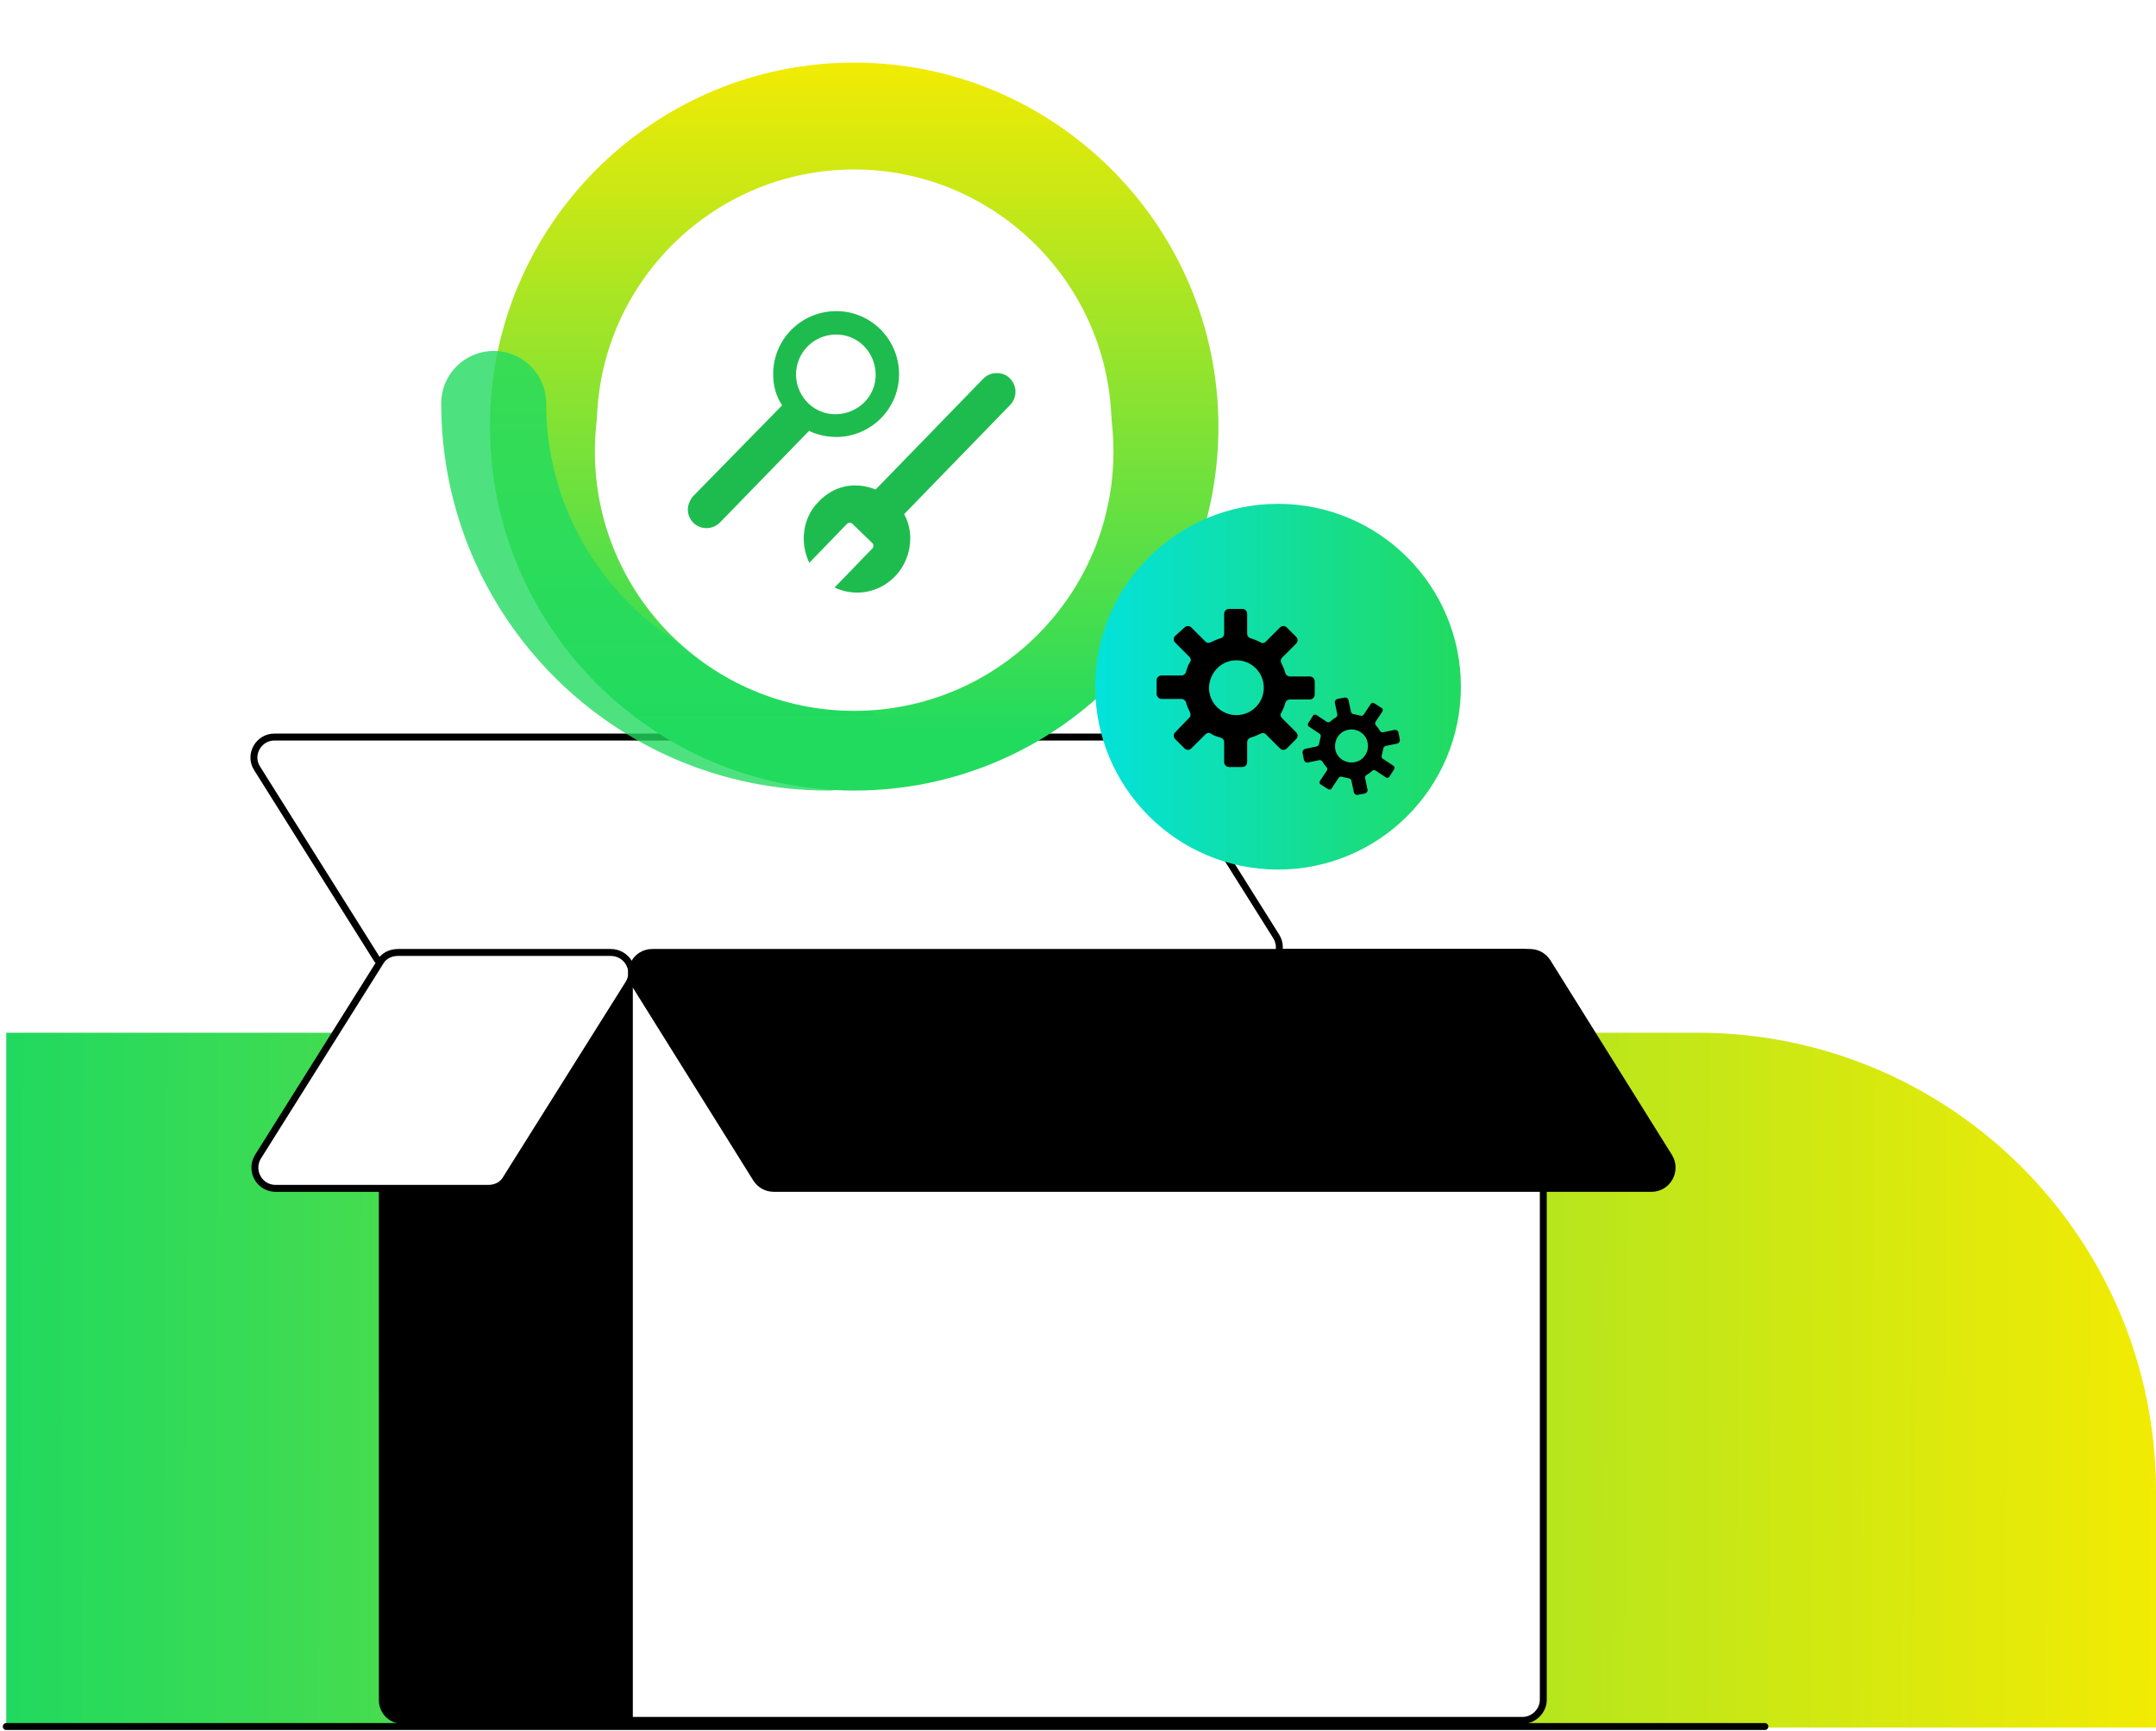
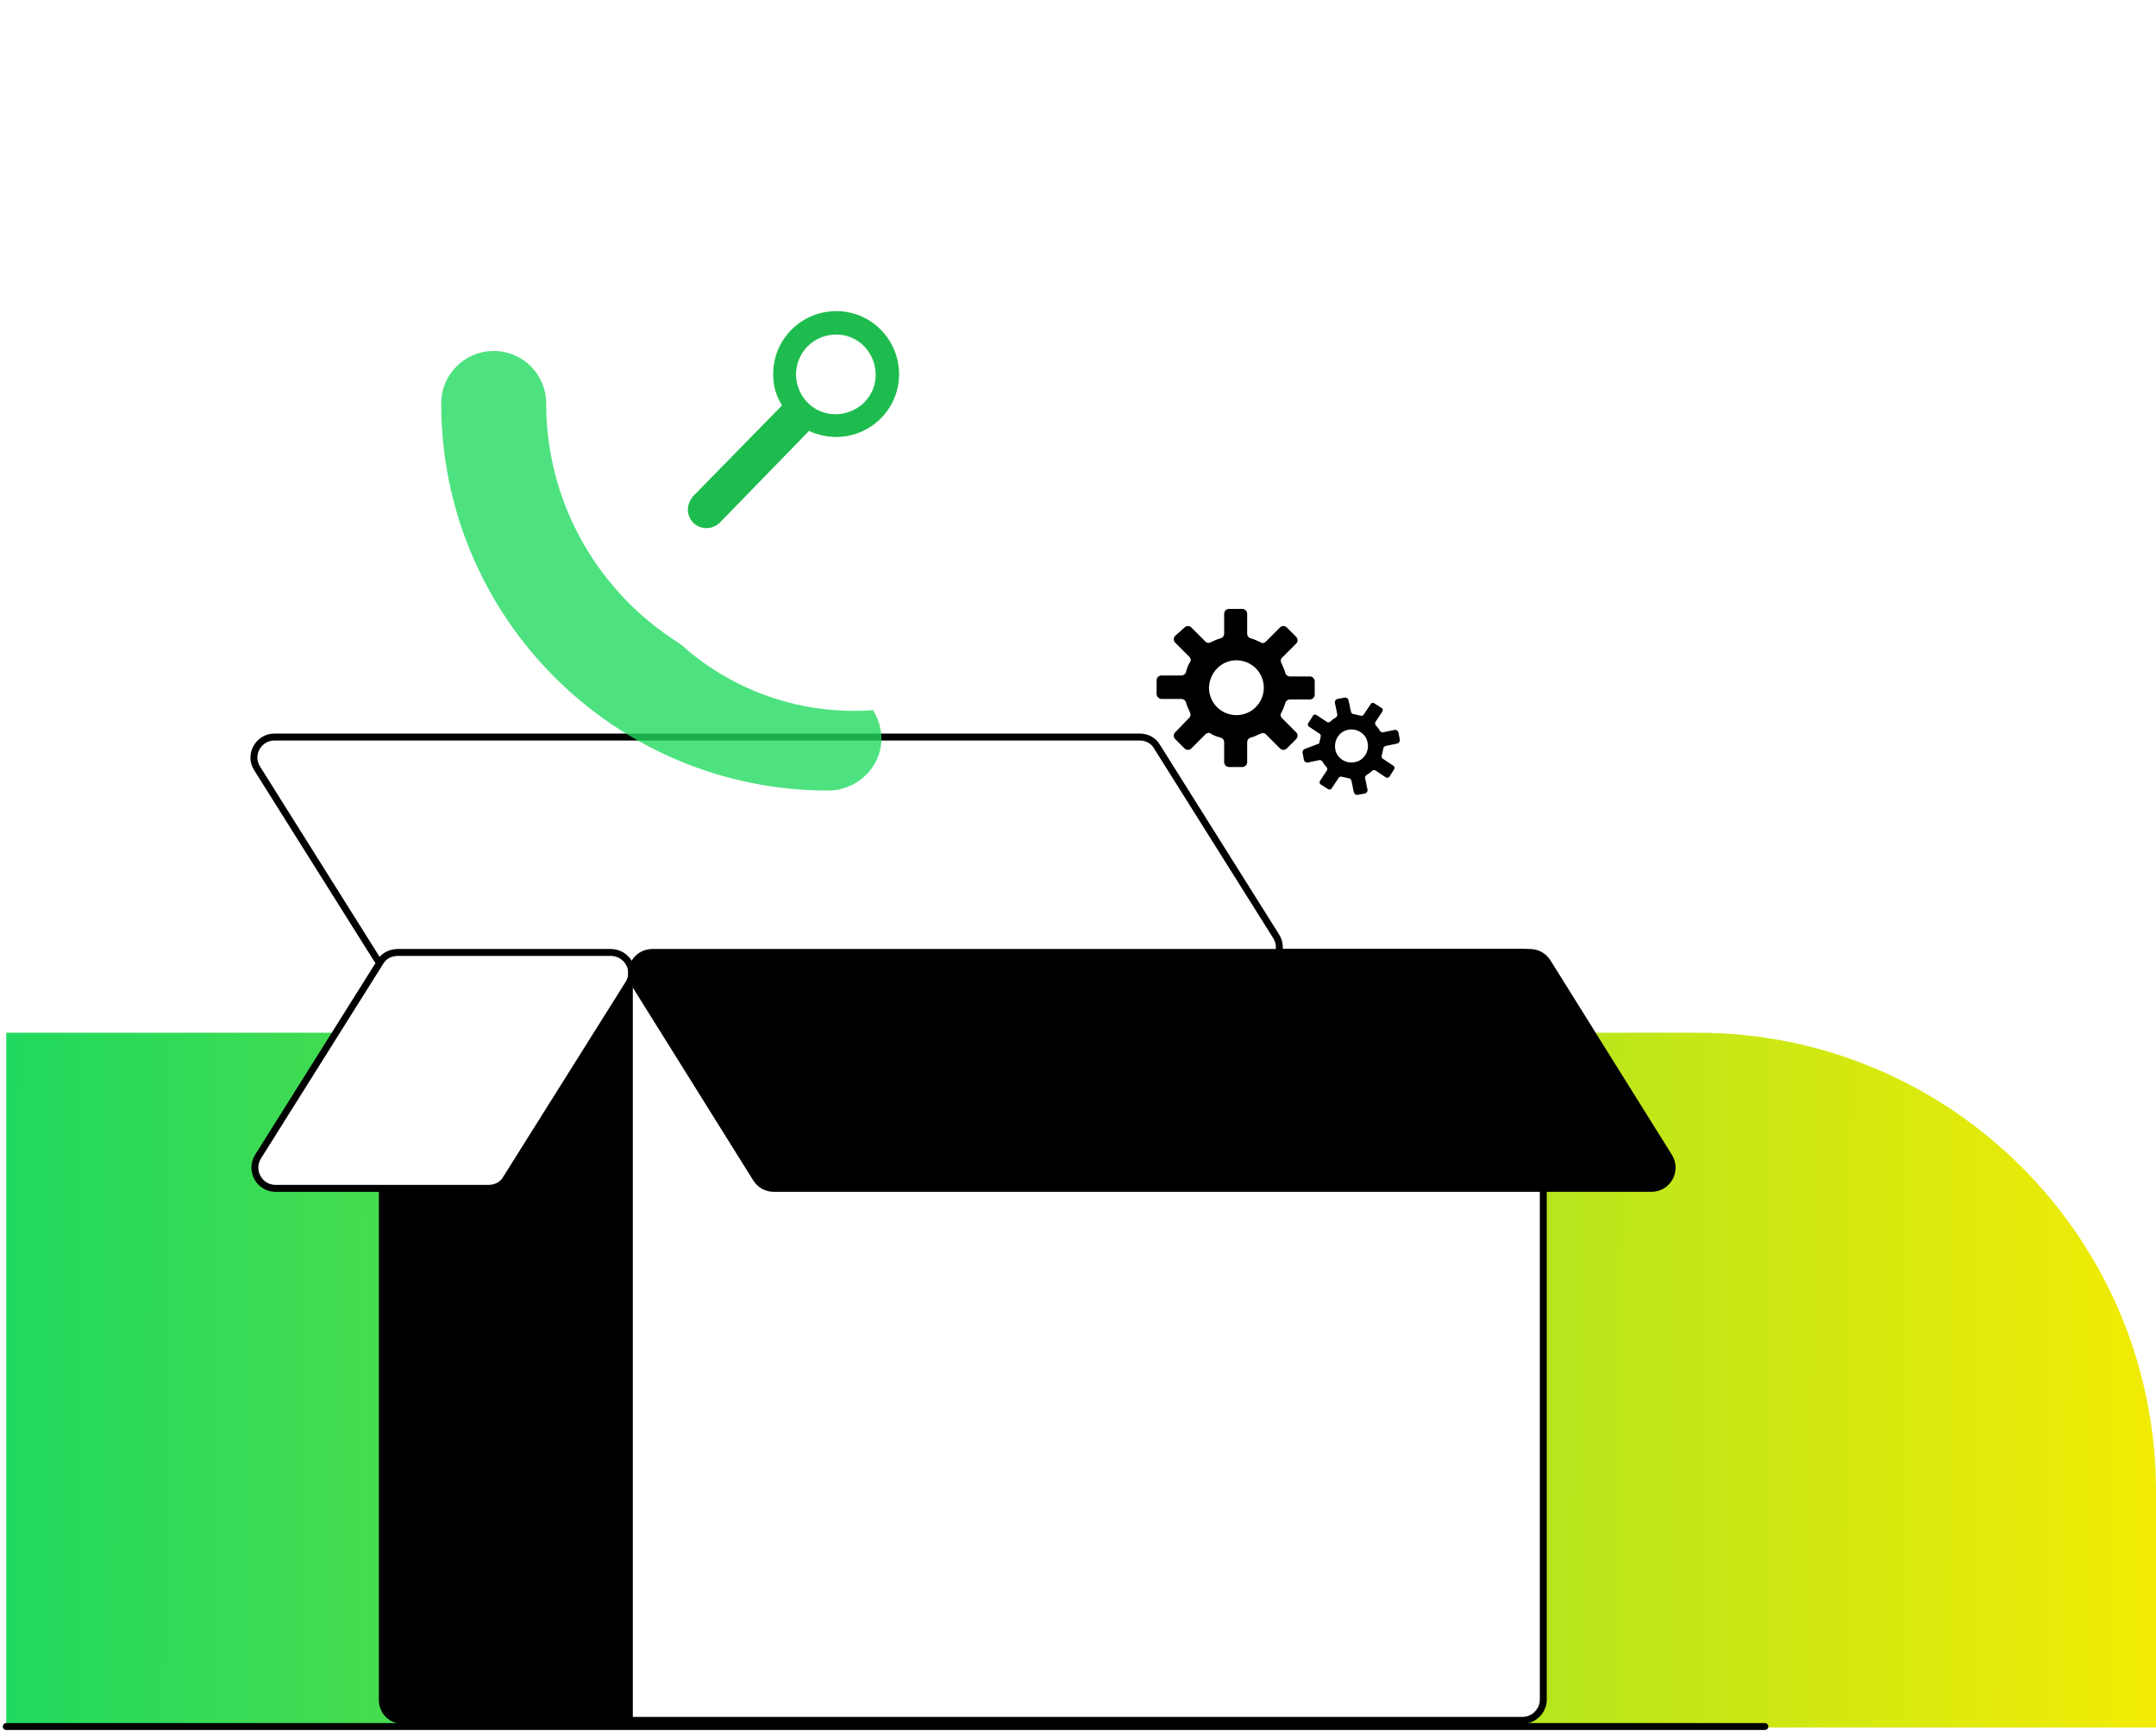
<svg xmlns="http://www.w3.org/2000/svg" width="689" height="553" viewBox="0 0 689 553" fill="none">
  <path d="M689 476.56C689 395.617 623.383 330 542.44 330H2V552H689V476.56Z" fill="url(#paint0_linear_4728_33623)" />
  <path d="M2 551.697H564" stroke="black" stroke-width="2.216" stroke-miterlimit="10" stroke-linecap="round" stroke-linejoin="round" />
  <path d="M486.643 549.733H201.055V310.905C201.055 307.19 203.895 304.35 207.61 304.35H486.643C490.358 304.35 493.199 307.19 493.199 310.905V543.178C493.199 546.674 490.14 549.733 486.643 549.733Z" fill="white" stroke="black" stroke-width="2.216" stroke-miterlimit="10" stroke-linecap="round" stroke-linejoin="round" />
  <path d="M201.06 549.733H128.734C125.019 549.733 122.179 546.892 122.179 543.178V310.905C122.179 307.19 125.019 304.35 128.734 304.35H194.505C198.219 304.35 201.06 307.19 201.06 310.905V549.733Z" fill="black" stroke="black" stroke-width="2.216" stroke-miterlimit="10" stroke-linecap="round" stroke-linejoin="round" />
  <path d="M402.305 309.156H125.675C123.49 309.156 121.305 308.064 120.213 306.097L82.192 245.571C79.352 241.201 82.629 235.52 87.655 235.52H364.285C366.47 235.52 368.655 236.612 369.748 238.579L407.768 299.105C410.609 303.475 407.549 309.156 402.305 309.156Z" fill="white" stroke="black" stroke-width="2.216" stroke-miterlimit="10" stroke-linecap="round" stroke-linejoin="round" />
  <path d="M88.085 379.735H156.041C158.444 379.735 160.629 378.642 161.722 376.675L200.835 314.401C203.675 310.031 200.398 304.35 195.153 304.35H127.198C124.794 304.35 122.609 305.442 121.516 307.409L82.404 369.683C79.782 374.053 82.841 379.735 88.085 379.735Z" fill="white" stroke="black" stroke-width="2.216" stroke-miterlimit="10" stroke-linecap="round" stroke-linejoin="round" />
  <path d="M527.724 379.735H247.38C244.976 379.735 243.01 378.642 241.699 376.675L202.804 314.401C200.182 310.031 203.242 304.35 208.486 304.35H488.83C491.234 304.35 493.2 305.442 494.511 307.409L533.406 369.683C536.028 374.053 532.969 379.735 527.724 379.735Z" fill="black" stroke="black" stroke-width="2.216" stroke-miterlimit="10" stroke-linecap="round" stroke-linejoin="round" />
  <g filter="url(#filter0_d_4728_33623)">
-     <path d="M272.971 248.612C208.906 248.612 156.564 196.471 156.564 132.205C156.564 67.939 208.906 16 272.971 16C337.035 16 389.378 68.141 389.378 132.407C389.378 196.673 337.237 248.612 272.971 248.612ZM272.971 50.154C227.701 50.154 190.718 86.936 190.718 132.407C190.718 177.878 227.499 214.66 272.971 214.66C318.442 214.66 355.224 177.676 355.224 132.407C355.224 87.138 318.24 50.154 272.971 50.154Z" fill="url(#paint1_linear_4728_33623)" />
    <path opacity="0.8" d="M264.682 248.613C196.374 248.613 141 193.238 141 124.93C141 115.634 148.478 108.156 157.774 108.156C167.07 108.156 174.548 115.634 174.548 124.93C174.548 174.646 214.967 215.267 264.885 215.267C274.181 215.267 281.658 222.744 281.658 232.041C281.658 241.337 273.777 248.613 264.682 248.613Z" fill="#21DB5F" />
    <g filter="url(#filter1_d_4728_33623)">
      <path d="M272.969 215.066C318.731 215.066 355.828 177.969 355.828 132.207C355.828 86.445 318.731 49.348 272.969 49.348C227.207 49.348 190.11 86.445 190.11 132.207C190.11 177.969 227.207 215.066 272.969 215.066Z" fill="white" />
    </g>
    <g filter="url(#filter2_d_4728_33623)">
      <path d="M230.12 154.837L258.616 125.533L258.818 125.736C261.445 126.948 264.477 127.554 267.508 127.554C278.623 127.352 287.515 118.258 287.313 107.143C287.111 96.028 278.017 87.135 266.902 87.337C255.786 87.54 246.894 96.634 247.096 107.749C247.096 111.387 248.107 114.62 249.926 117.45L221.43 146.551C220.42 147.764 219.813 149.381 219.813 150.795C219.813 152.21 220.42 153.827 221.632 155.039C224.057 157.262 227.695 157.262 230.12 154.837ZM266.902 94.815C273.975 94.613 279.634 100.271 279.836 107.345C280.038 114.418 274.379 120.077 267.306 120.279C260.233 120.481 254.574 114.822 254.372 107.749C254.372 100.676 259.828 95.017 266.902 94.815Z" fill="#1EBC4E" />
-       <path d="M261.648 148.17C256.394 153.424 255.585 161.306 258.617 167.773L270.742 155.243C271.147 154.839 271.955 154.839 272.359 155.243L278.826 161.508C279.23 161.912 279.23 162.721 278.826 163.125L266.701 175.655C273.168 178.686 280.847 177.474 286.102 172.017C290.952 166.965 292.165 159.285 289.537 153.424C289.335 153.02 289.133 152.616 288.931 152.212L322.883 117.249C325.106 114.824 325.106 111.186 322.681 108.761C321.468 107.549 320.054 107.145 318.437 107.145C316.82 107.145 315.406 107.751 314.193 108.963L279.837 144.33C273.168 141.703 266.498 143.118 261.648 148.17Z" fill="#1EBC4E" />
    </g>
  </g>
  <g filter="url(#filter3_d_4728_33623)">
-     <path d="M408.43 273.861C440.701 273.861 466.861 247.701 466.861 215.43C466.861 183.16 440.701 157 408.43 157C376.16 157 350 183.16 350 215.43C350 247.701 376.16 273.861 408.43 273.861Z" fill="url(#paint2_linear_4728_33623)" />
    <g filter="url(#filter4_d_4728_33623)">
-       <path d="M419.524 220.327L418.116 222.517C417.803 222.987 417.96 223.612 418.429 223.769L421.714 225.959C422.027 226.115 422.183 226.585 422.027 227.054C421.87 227.68 421.714 228.462 421.558 229.088C421.558 229.557 421.245 229.87 420.775 230.026L417.021 230.808C416.552 230.965 416.239 231.434 416.239 231.904L416.708 234.406C416.865 234.876 417.334 235.189 417.803 235.189L421.558 234.406C422.027 234.25 422.34 234.563 422.653 234.876C422.965 235.502 423.435 236.127 423.904 236.597C424.217 236.909 424.217 237.379 424.061 237.692L421.87 240.977C421.558 241.446 421.714 242.072 422.183 242.228L424.373 243.636C424.843 243.949 425.468 243.793 425.625 243.323L427.815 240.038C427.971 239.725 428.441 239.569 428.91 239.725C429.536 239.882 430.318 240.038 430.944 240.195C431.413 240.195 431.726 240.507 431.882 240.977L432.664 244.731C432.821 245.2 433.29 245.513 433.759 245.513L436.262 245.044C436.732 244.888 437.045 244.418 437.045 243.949L436.262 240.195C436.106 239.725 436.419 239.412 436.732 239.1C437.357 238.787 437.983 238.317 438.453 237.848C438.765 237.535 439.235 237.535 439.548 237.692L442.833 239.882C443.302 240.195 443.928 240.038 444.084 239.569L445.492 237.379C445.805 236.909 445.649 236.284 445.179 236.127L441.894 233.937C441.581 233.781 441.425 233.311 441.581 232.842C441.738 232.216 441.894 231.434 442.051 230.808C442.051 230.339 442.363 230.026 442.833 229.87L446.587 229.088C447.056 228.931 447.369 228.462 447.369 227.993L446.9 225.49C446.744 225.02 446.274 224.708 445.805 224.708L442.051 225.49C441.581 225.646 441.268 225.333 440.955 225.02C440.643 224.395 440.173 223.769 439.704 223.3C439.391 222.987 439.391 222.517 439.548 222.205L441.738 218.919C442.051 218.45 441.894 217.824 441.425 217.668L439.235 216.26C438.765 215.947 438.14 216.104 437.983 216.573L435.793 219.858C435.637 220.171 435.167 220.327 434.698 220.171C434.072 220.014 433.29 219.858 432.664 219.702C432.195 219.702 431.882 219.389 431.726 218.919L430.944 215.165C430.787 214.696 430.318 214.383 429.849 214.383L427.346 214.852C426.876 215.009 426.563 215.478 426.563 215.947L427.346 219.702C427.502 220.171 427.189 220.484 426.876 220.797C426.251 221.11 425.625 221.579 425.156 222.048C424.843 222.361 424.373 222.361 424.061 222.205L420.775 220.014C420.306 219.702 419.68 219.858 419.524 220.327ZM430.787 224.708C433.603 224.082 436.575 225.959 437.045 228.775C437.67 231.591 435.793 234.563 432.977 235.032C430.161 235.658 427.189 233.781 426.72 230.965C426.251 228.149 427.815 225.333 430.787 224.708Z" fill="black" />
+       <path d="M419.524 220.327L418.116 222.517C417.803 222.987 417.96 223.612 418.429 223.769L421.714 225.959C422.027 226.115 422.183 226.585 422.027 227.054C421.87 227.68 421.714 228.462 421.558 229.088L417.021 230.808C416.552 230.965 416.239 231.434 416.239 231.904L416.708 234.406C416.865 234.876 417.334 235.189 417.803 235.189L421.558 234.406C422.027 234.25 422.34 234.563 422.653 234.876C422.965 235.502 423.435 236.127 423.904 236.597C424.217 236.909 424.217 237.379 424.061 237.692L421.87 240.977C421.558 241.446 421.714 242.072 422.183 242.228L424.373 243.636C424.843 243.949 425.468 243.793 425.625 243.323L427.815 240.038C427.971 239.725 428.441 239.569 428.91 239.725C429.536 239.882 430.318 240.038 430.944 240.195C431.413 240.195 431.726 240.507 431.882 240.977L432.664 244.731C432.821 245.2 433.29 245.513 433.759 245.513L436.262 245.044C436.732 244.888 437.045 244.418 437.045 243.949L436.262 240.195C436.106 239.725 436.419 239.412 436.732 239.1C437.357 238.787 437.983 238.317 438.453 237.848C438.765 237.535 439.235 237.535 439.548 237.692L442.833 239.882C443.302 240.195 443.928 240.038 444.084 239.569L445.492 237.379C445.805 236.909 445.649 236.284 445.179 236.127L441.894 233.937C441.581 233.781 441.425 233.311 441.581 232.842C441.738 232.216 441.894 231.434 442.051 230.808C442.051 230.339 442.363 230.026 442.833 229.87L446.587 229.088C447.056 228.931 447.369 228.462 447.369 227.993L446.9 225.49C446.744 225.02 446.274 224.708 445.805 224.708L442.051 225.49C441.581 225.646 441.268 225.333 440.955 225.02C440.643 224.395 440.173 223.769 439.704 223.3C439.391 222.987 439.391 222.517 439.548 222.205L441.738 218.919C442.051 218.45 441.894 217.824 441.425 217.668L439.235 216.26C438.765 215.947 438.14 216.104 437.983 216.573L435.793 219.858C435.637 220.171 435.167 220.327 434.698 220.171C434.072 220.014 433.29 219.858 432.664 219.702C432.195 219.702 431.882 219.389 431.726 218.919L430.944 215.165C430.787 214.696 430.318 214.383 429.849 214.383L427.346 214.852C426.876 215.009 426.563 215.478 426.563 215.947L427.346 219.702C427.502 220.171 427.189 220.484 426.876 220.797C426.251 221.11 425.625 221.579 425.156 222.048C424.843 222.361 424.373 222.361 424.061 222.205L420.775 220.014C420.306 219.702 419.68 219.858 419.524 220.327ZM430.787 224.708C433.603 224.082 436.575 225.959 437.045 228.775C437.67 231.591 435.793 234.563 432.977 235.032C430.161 235.658 427.189 233.781 426.72 230.965C426.251 228.149 427.815 225.333 430.787 224.708Z" fill="black" />
      <path d="M371.185 214.852H377.599C378.225 214.852 378.851 215.322 379.007 215.947C379.32 217.042 379.789 218.138 380.259 219.076C380.572 219.702 380.572 220.328 380.102 220.797L375.566 225.49C374.94 226.116 374.94 227.054 375.566 227.68L378.538 230.652C379.164 231.278 380.102 231.278 380.728 230.652L385.265 226.116C385.734 225.646 386.516 225.49 386.985 225.959C387.924 226.585 389.019 226.898 390.114 227.211C390.74 227.367 391.209 227.993 391.209 228.619V235.033C391.209 235.815 391.835 236.597 392.773 236.597H396.997C397.779 236.597 398.562 235.971 398.562 235.033V228.619C398.562 227.993 399.031 227.367 399.657 227.211C400.752 226.898 401.847 226.429 402.785 225.959C403.411 225.646 404.037 225.646 404.506 226.116L409.043 230.652C409.668 231.278 410.607 231.278 411.233 230.652L414.205 227.68C414.831 227.054 414.831 226.116 414.205 225.49L409.668 220.953C409.199 220.484 409.043 219.702 409.512 219.233C409.981 218.294 410.451 217.199 410.763 216.104C410.92 215.478 411.546 215.009 412.171 215.009H418.585C419.367 215.009 420.15 214.383 420.15 213.444V209.221C420.15 208.439 419.524 207.656 418.585 207.656H412.171C411.546 207.656 410.92 207.187 410.763 206.561C410.451 205.466 409.981 204.371 409.512 203.433C409.199 202.807 409.199 202.181 409.668 201.712L414.205 197.175C414.831 196.55 414.831 195.611 414.205 194.985L411.233 192.013C410.607 191.387 409.668 191.387 409.043 192.013L404.506 196.55C404.037 197.019 403.255 197.175 402.785 196.706C401.847 196.237 400.752 195.767 399.657 195.454C399.031 195.298 398.562 194.672 398.562 194.047V187.633C398.562 186.851 397.936 186.068 396.997 186.068H392.773C391.991 186.068 391.209 186.694 391.209 187.633V194.047C391.209 194.672 390.74 195.298 390.114 195.454C389.019 195.767 387.924 196.237 386.985 196.706C386.36 197.019 385.734 197.019 385.265 196.55L380.728 192.013C380.102 191.387 379.164 191.387 378.538 192.013L375.566 194.672C374.94 195.298 374.94 196.237 375.566 196.862L380.102 201.399C380.572 201.868 380.728 202.65 380.259 203.12C379.633 204.058 379.32 205.153 379.007 206.248C378.851 206.874 378.225 207.344 377.599 207.344H371.185C370.403 207.344 369.621 207.969 369.621 208.908V213.288C369.621 214.07 370.403 214.852 371.185 214.852ZM395.12 202.494C399.969 202.494 403.88 206.405 403.88 211.254C403.88 216.104 399.969 220.015 395.12 220.015C390.271 220.015 386.36 216.104 386.36 211.254C386.516 206.405 390.271 202.494 395.12 202.494Z" fill="black" />
    </g>
  </g>
  <defs>
    <filter id="filter0_d_4728_33623" x="121" y="0" width="288.378" height="272.613" filterUnits="userSpaceOnUse" color-interpolation-filters="sRGB">
      <feFlood flood-opacity="0" result="BackgroundImageFix" />
      <feColorMatrix in="SourceAlpha" type="matrix" values="0 0 0 0 0 0 0 0 0 0 0 0 0 0 0 0 0 0 127 0" result="hardAlpha" />
      <feOffset dy="4" />
      <feGaussianBlur stdDeviation="10" />
      <feComposite in2="hardAlpha" operator="out" />
      <feColorMatrix type="matrix" values="0 0 0 0 0 0 0 0 0 0 0 0 0 0 0 0 0 0 0.25 0" />
      <feBlend mode="normal" in2="BackgroundImageFix" result="effect1_dropShadow_4728_33623" />
      <feBlend mode="normal" in="SourceGraphic" in2="effect1_dropShadow_4728_33623" result="shape" />
    </filter>
    <filter id="filter1_d_4728_33623" x="182.026" y="49.348" width="181.886" height="181.886" filterUnits="userSpaceOnUse" color-interpolation-filters="sRGB">
      <feFlood flood-opacity="0" result="BackgroundImageFix" />
      <feColorMatrix in="SourceAlpha" type="matrix" values="0 0 0 0 0 0 0 0 0 0 0 0 0 0 0 0 0 0 127 0" result="hardAlpha" />
      <feOffset dy="8.084" />
      <feGaussianBlur stdDeviation="4.042" />
      <feComposite in2="hardAlpha" operator="out" />
      <feColorMatrix type="matrix" values="0 0 0 0 0 0 0 0 0 0 0 0 0 0 0 0 0 0 0.25 0" />
      <feBlend mode="normal" in2="BackgroundImageFix" result="effect1_dropShadow_4728_33623" />
      <feBlend mode="normal" in="SourceGraphic" in2="effect1_dropShadow_4728_33623" result="shape" />
    </filter>
    <filter id="filter2_d_4728_33623" x="211.73" y="87.334" width="120.88" height="106.113" filterUnits="userSpaceOnUse" color-interpolation-filters="sRGB">
      <feFlood flood-opacity="0" result="BackgroundImageFix" />
      <feColorMatrix in="SourceAlpha" type="matrix" values="0 0 0 0 0 0 0 0 0 0 0 0 0 0 0 0 0 0 127 0" result="hardAlpha" />
      <feOffset dy="8.084" />
      <feGaussianBlur stdDeviation="4.042" />
      <feComposite in2="hardAlpha" operator="out" />
      <feColorMatrix type="matrix" values="0 0 0 0 0 0 0 0 0 0 0 0 0 0 0 0 0 0 0.25 0" />
      <feBlend mode="normal" in2="BackgroundImageFix" result="effect1_dropShadow_4728_33623" />
      <feBlend mode="normal" in="SourceGraphic" in2="effect1_dropShadow_4728_33623" result="shape" />
    </filter>
    <filter id="filter3_d_4728_33623" x="313" y="104" width="197" height="202" filterUnits="userSpaceOnUse" color-interpolation-filters="sRGB">
      <feFlood flood-opacity="0" result="BackgroundImageFix" />
      <feColorMatrix in="SourceAlpha" type="matrix" values="0 0 0 0 0 0 0 0 0 0 0 0 0 0 0 0 0 0 127 0" result="hardAlpha" />
      <feOffset dy="4" />
      <feGaussianBlur stdDeviation="2" />
      <feComposite in2="hardAlpha" operator="out" />
      <feColorMatrix type="matrix" values="0 0 0 0 0 0 0 0 0 0 0 0 0 0 0 0 0 0 0.25 0" />
      <feBlend mode="normal" in2="BackgroundImageFix" result="effect1_dropShadow_4728_33623" />
      <feBlend mode="normal" in="SourceGraphic" in2="effect1_dropShadow_4728_33623" result="shape" />
    </filter>
    <filter id="filter4_d_4728_33623" x="365.123" y="186.068" width="86.744" height="68.441" filterUnits="userSpaceOnUse" color-interpolation-filters="sRGB">
      <feFlood flood-opacity="0" result="BackgroundImageFix" />
      <feColorMatrix in="SourceAlpha" type="matrix" values="0 0 0 0 0 0 0 0 0 0 0 0 0 0 0 0 0 0 127 0" result="hardAlpha" />
      <feOffset dy="4.498" />
      <feGaussianBlur stdDeviation="2.249" />
      <feComposite in2="hardAlpha" operator="out" />
      <feColorMatrix type="matrix" values="0 0 0 0 0 0 0 0 0 0 0 0 0 0 0 0 0 0 0.25 0" />
      <feBlend mode="normal" in2="BackgroundImageFix" result="effect1_dropShadow_4728_33623" />
      <feBlend mode="normal" in="SourceGraphic" in2="effect1_dropShadow_4728_33623" result="shape" />
    </filter>
    <linearGradient id="paint0_linear_4728_33623" x1="2" y1="428.79" x2="689.041" y2="431.897" gradientUnits="userSpaceOnUse">
      <stop stop-color="#21D95F" />
      <stop offset="1" stop-color="#F2EB03" />
    </linearGradient>
    <linearGradient id="paint1_linear_4728_33623" x1="273.008" y1="248.644" x2="273.008" y2="16" gradientUnits="userSpaceOnUse">
      <stop offset="0.078" stop-color="#21DB5F" />
      <stop offset="1" stop-color="#F2EB03" />
    </linearGradient>
    <linearGradient id="paint2_linear_4728_33623" x1="350" y1="215.492" x2="466.985" y2="215.492" gradientUnits="userSpaceOnUse">
      <stop stop-color="#03E2DC" />
      <stop offset="1" stop-color="#21DB5F" />
    </linearGradient>
  </defs>
</svg>